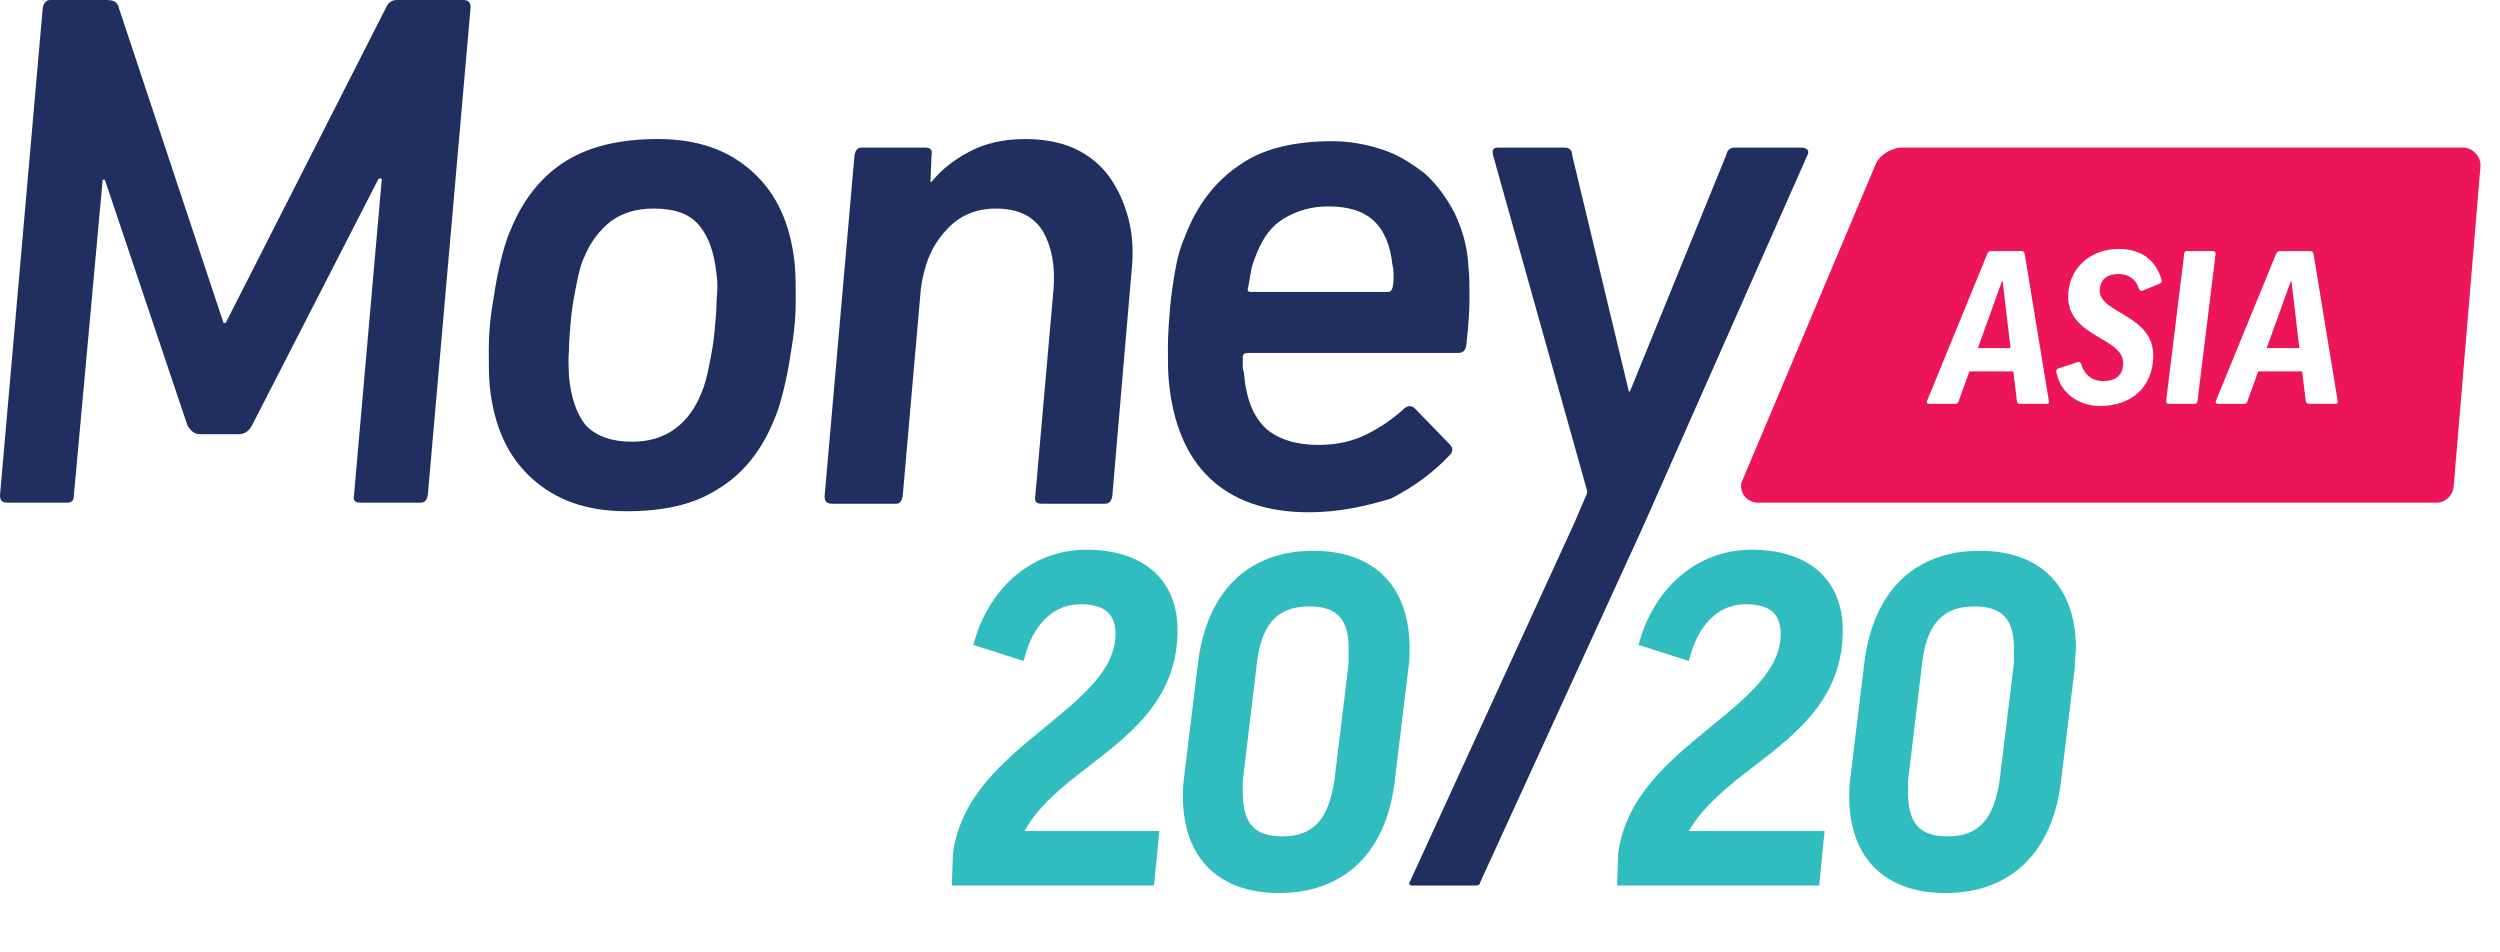
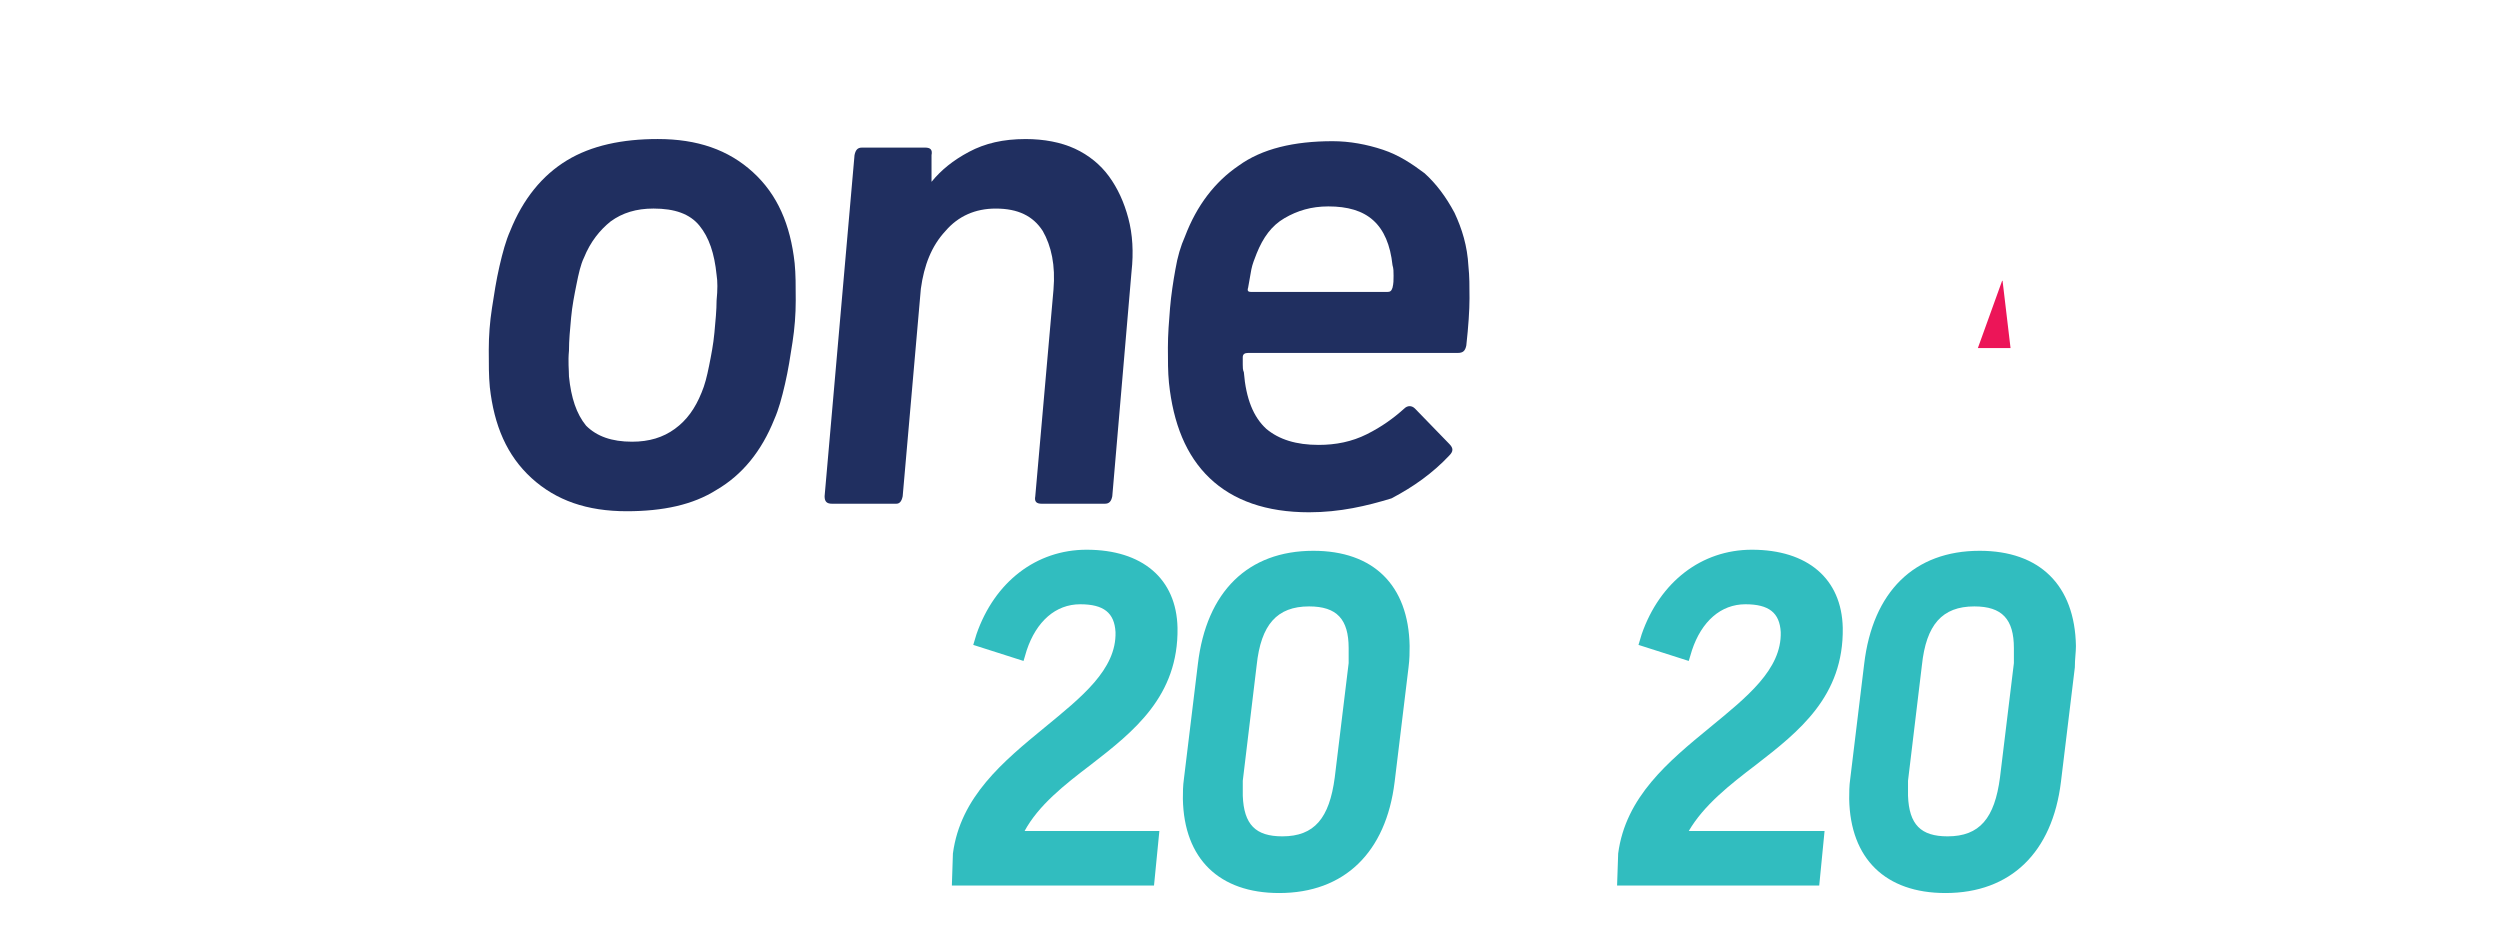
<svg xmlns="http://www.w3.org/2000/svg" width="126px" height="48px" viewBox="0 0 126 48">
  <title>logo-money-2020-asia</title>
  <desc>Created with Sketch.</desc>
  <g id="logo-money-2020-asia" stroke="none" stroke-width="1" fill="none" fill-rule="evenodd">
    <g id="Group-25" transform="translate(0, 0)">
      <path d="M54.981,38.541 L54.981,38.541 C57.137,36.87 59.401,35.091 59.347,31.641 C59.294,29.161 57.569,27.706 54.765,27.706 C52.233,27.706 50.129,29.323 49.214,31.965 L49.052,32.503 L51.586,33.312 L51.746,32.773 C52.233,31.318 53.203,30.455 54.442,30.455 C55.628,30.455 56.167,30.886 56.222,31.857 C56.275,33.744 54.496,35.145 52.663,36.654 C50.561,38.379 48.405,40.158 48.027,43.015 L47.974,44.632 L58.162,44.632 L58.432,41.883 L51.639,41.883 C52.34,40.59 53.633,39.565 54.981,38.541" id="Fill-1" fill="#31BDBF" />
      <path d="M67.972,32.665 L67.972,33.42 L67.271,39.187 C67.001,41.237 66.246,42.152 64.629,42.152 C63.282,42.152 62.69,41.559 62.636,40.104 L62.636,39.35 L63.336,33.527 C63.552,31.48 64.361,30.563 65.978,30.563 C67.379,30.563 67.972,31.21 67.972,32.665 L68.188,32.665 L67.972,32.665 Z M71.045,32.557 C70.99,29.485 69.212,27.76 66.194,27.76 C62.905,27.76 60.803,29.808 60.372,33.474 L59.671,39.242 C59.617,39.618 59.617,39.942 59.617,40.265 C59.671,43.284 61.45,45.009 64.468,45.009 C67.756,45.009 69.858,42.961 70.29,39.403 L70.99,33.636 C71.045,33.204 71.045,32.881 71.045,32.557 L71.045,32.557 Z" id="Fill-3" fill="#31BDBF" />
      <path d="M88.509,38.541 L88.509,38.541 C90.666,36.87 92.93,35.091 92.875,31.641 C92.82,29.161 91.096,27.706 88.294,27.706 C85.76,27.706 83.658,29.323 82.741,31.965 L82.58,32.503 L85.113,33.312 L85.275,32.773 C85.76,31.318 86.73,30.455 87.969,30.455 C89.156,30.455 89.695,30.886 89.749,31.857 C89.803,33.744 88.024,35.145 86.191,36.654 C84.089,38.379 81.933,40.158 81.556,43.015 L81.501,44.632 L91.689,44.632 L91.958,41.883 L85.113,41.883 C85.867,40.59 87.162,39.565 88.509,38.541" id="Fill-5" fill="#31BDBF" />
      <path d="M101.5,32.665 L101.5,33.42 L100.799,39.187 C100.53,41.237 99.775,42.152 98.158,42.152 C96.809,42.152 96.217,41.559 96.164,40.104 L96.164,39.35 L96.864,33.527 C97.079,31.48 97.889,30.563 99.506,30.563 C100.908,30.563 101.5,31.21 101.5,32.665 L101.715,32.665 L101.5,32.665 Z M104.627,32.557 C104.572,29.485 102.793,27.76 99.775,27.76 C96.487,27.76 94.385,29.808 93.953,33.474 L93.253,39.242 C93.199,39.618 93.199,39.942 93.199,40.265 C93.253,43.284 95.032,45.009 98.051,45.009 C101.338,45.009 103.44,42.961 103.872,39.403 L104.572,33.636 C104.572,33.204 104.627,32.881 104.627,32.557 L104.627,32.557 Z" id="Fill-7" fill="#31BDBF" />
-       <path d="M2.156,0.377 C2.21,0.161 2.318,0.001 2.533,0.001 L5.391,0.001 C5.714,0.001 5.93,0.108 5.983,0.377 L11.266,16.279 L11.374,16.279 L19.459,0.377 C19.567,0.108 19.782,0.001 19.999,0.001 L23.34,0.001 C23.609,0.001 23.718,0.108 23.718,0.377 L21.561,24.957 C21.507,25.227 21.399,25.335 21.184,25.335 L18.165,25.335 C17.895,25.335 17.788,25.227 17.842,24.957 L19.244,9.002 L19.082,9.002 L12.721,21.4 C12.559,21.723 12.344,21.885 12.021,21.885 L10.08,21.885 C9.81,21.885 9.594,21.723 9.433,21.4 L5.283,9.056 L5.175,9.056 L3.719,25.01 C3.719,25.227 3.611,25.335 3.396,25.335 L0.377,25.335 C0.107,25.335 0,25.227 0,24.957 L2.156,0.377 Z" id="Fill-9" fill="#202F60" />
      <path d="M31.857,22.262 C32.719,22.262 33.42,22.047 34.012,21.615 C34.606,21.184 35.037,20.591 35.361,19.783 C35.522,19.405 35.63,18.974 35.738,18.435 C35.846,17.896 35.953,17.357 36.007,16.764 C36.061,16.171 36.116,15.632 36.116,15.147 C36.169,14.607 36.169,14.177 36.116,13.853 C36.007,12.775 35.738,11.967 35.252,11.373 C34.767,10.78 34.012,10.511 32.935,10.511 C32.072,10.511 31.372,10.726 30.778,11.158 C30.24,11.589 29.755,12.182 29.431,12.99 C29.27,13.315 29.161,13.799 29.054,14.338 C28.946,14.877 28.838,15.416 28.784,16.009 C28.73,16.602 28.676,17.141 28.676,17.681 C28.623,18.219 28.676,18.651 28.676,18.974 C28.784,20.053 29.054,20.861 29.538,21.453 C30.078,21.993 30.832,22.262 31.857,22.262 M31.587,25.766 C29.593,25.766 28.03,25.227 26.789,24.095 C25.55,22.962 24.903,21.453 24.687,19.513 C24.634,18.974 24.634,18.326 24.634,17.626 C24.634,16.926 24.687,16.224 24.796,15.524 C24.903,14.824 25.011,14.123 25.172,13.422 C25.334,12.721 25.496,12.128 25.711,11.643 C26.359,10.026 27.329,8.84 28.569,8.086 C29.808,7.331 31.372,7.007 33.15,7.007 C35.144,7.007 36.708,7.546 37.948,8.678 C39.188,9.811 39.835,11.32 40.05,13.26 C40.105,13.799 40.105,14.447 40.105,15.147 C40.105,15.847 40.05,16.549 39.942,17.249 C39.835,17.949 39.727,18.651 39.565,19.351 C39.403,20.053 39.241,20.645 39.026,21.13 C38.379,22.747 37.409,23.933 36.116,24.688 C34.929,25.442 33.42,25.766 31.587,25.766" id="Fill-11" fill="#202F60" />
-       <path d="M52.502,25.388 C52.233,25.388 52.125,25.28 52.178,25.011 L53.095,14.608 C53.202,13.368 52.987,12.398 52.556,11.643 C52.07,10.889 51.316,10.512 50.183,10.512 C49.159,10.512 48.297,10.889 47.651,11.643 C46.949,12.398 46.572,13.368 46.411,14.554 L45.495,25.011 C45.44,25.28 45.332,25.388 45.172,25.388 L41.936,25.388 C41.668,25.388 41.56,25.28 41.56,25.011 L43.068,7.817 C43.123,7.547 43.23,7.439 43.445,7.439 L46.626,7.439 C46.896,7.439 47.004,7.547 46.949,7.817 L46.896,9.164 L46.949,9.164 C47.434,8.57 48.028,8.085 48.836,7.654 C49.645,7.223 50.561,7.008 51.693,7.008 C52.61,7.008 53.472,7.169 54.173,7.493 C54.874,7.817 55.467,8.302 55.897,8.894 C56.329,9.487 56.652,10.187 56.867,10.996 C57.084,11.804 57.137,12.721 57.029,13.691 L56.059,25.011 C56.005,25.28 55.897,25.388 55.682,25.388 L52.502,25.388 Z" id="Fill-13" fill="#202F60" />
+       <path d="M52.502,25.388 C52.233,25.388 52.125,25.28 52.178,25.011 L53.095,14.608 C53.202,13.368 52.987,12.398 52.556,11.643 C52.07,10.889 51.316,10.512 50.183,10.512 C49.159,10.512 48.297,10.889 47.651,11.643 C46.949,12.398 46.572,13.368 46.411,14.554 L45.495,25.011 C45.44,25.28 45.332,25.388 45.172,25.388 L41.936,25.388 C41.668,25.388 41.56,25.28 41.56,25.011 L43.068,7.817 C43.123,7.547 43.23,7.439 43.445,7.439 L46.626,7.439 C46.896,7.439 47.004,7.547 46.949,7.817 L46.949,9.164 C47.434,8.57 48.028,8.085 48.836,7.654 C49.645,7.223 50.561,7.008 51.693,7.008 C52.61,7.008 53.472,7.169 54.173,7.493 C54.874,7.817 55.467,8.302 55.897,8.894 C56.329,9.487 56.652,10.187 56.867,10.996 C57.084,11.804 57.137,12.721 57.029,13.691 L56.059,25.011 C56.005,25.28 55.897,25.388 55.682,25.388 L52.502,25.388 Z" id="Fill-13" fill="#202F60" />
      <path d="M69.913,14.715 C70.074,14.715 70.128,14.662 70.183,14.5 C70.236,14.284 70.236,14.123 70.236,13.907 C70.236,13.692 70.236,13.53 70.183,13.368 C70.074,12.343 69.751,11.589 69.211,11.104 C68.673,10.619 67.919,10.403 66.949,10.403 C66.084,10.403 65.385,10.619 64.737,10.996 C64.09,11.373 63.66,11.967 63.335,12.775 C63.228,13.045 63.12,13.315 63.067,13.584 C63.013,13.907 62.959,14.177 62.905,14.5 C62.85,14.662 62.905,14.715 63.067,14.715 L69.913,14.715 Z M65.977,25.819 C63.822,25.819 62.15,25.227 60.965,24.095 C59.779,22.962 59.131,21.345 58.916,19.298 C58.862,18.759 58.862,18.166 58.862,17.518 C58.862,16.872 58.916,16.171 58.97,15.524 C59.024,14.877 59.131,14.177 59.239,13.584 C59.347,12.937 59.509,12.397 59.725,11.913 C60.318,10.35 61.233,9.163 62.42,8.355 C63.605,7.492 65.222,7.116 67.164,7.116 C68.026,7.116 68.888,7.277 69.697,7.546 C70.505,7.816 71.153,8.247 71.8,8.733 C72.392,9.271 72.877,9.918 73.308,10.726 C73.686,11.535 73.955,12.397 74.009,13.422 C74.063,13.907 74.063,14.447 74.063,15.039 C74.063,15.632 74.009,16.441 73.902,17.411 C73.847,17.681 73.74,17.788 73.47,17.788 L62.905,17.788 C62.743,17.788 62.635,17.842 62.635,18.004 L62.635,18.381 C62.635,18.489 62.635,18.651 62.69,18.759 C62.798,20.106 63.175,21.022 63.822,21.615 C64.467,22.154 65.33,22.423 66.462,22.423 C67.325,22.423 68.134,22.262 68.888,21.885 C69.643,21.507 70.236,21.076 70.775,20.591 C70.937,20.43 71.153,20.43 71.314,20.591 L73.04,22.37 C73.255,22.585 73.255,22.747 73.04,22.962 C72.23,23.825 71.26,24.526 70.128,25.119 C68.888,25.497 67.541,25.819 65.977,25.819 L65.977,25.819 Z" id="Fill-15" fill="#202F60" />
-       <path d="M74.386,44.632 L71.152,44.632 C71.044,44.632 70.991,44.524 71.044,44.47 L79.346,26.359 L79.992,24.85 L79.992,24.742 L75.248,7.816 C75.196,7.547 75.248,7.439 75.518,7.439 L78.86,7.439 C79.076,7.439 79.237,7.547 79.237,7.816 L82.094,19.729 L82.149,19.729 L87,7.816 C87.054,7.547 87.215,7.439 87.432,7.439 L90.826,7.439 C90.934,7.439 91.043,7.492 91.096,7.547 C91.151,7.6 91.151,7.707 91.096,7.816 L82.796,26.574 L74.602,44.47 C74.602,44.578 74.495,44.632 74.386,44.632" id="Fill-17" fill="#202F60" />
      <polygon id="Fill-19" fill="#EC1558" points="100.907 14.151 99.685 17.541 101.331 17.541 100.929 14.151" />
-       <polygon id="Fill-21" fill="#EC1558" points="115.464 14.151 114.241 17.541 115.888 17.541 115.486 14.151" />
-       <path d="M117.728,20.356 L116.362,20.356 C116.286,20.356 116.221,20.299 116.213,20.224 L116.027,18.719 L113.816,18.719 L113.258,20.256 C113.237,20.316 113.18,20.356 113.116,20.356 L111.765,20.356 C111.694,20.356 111.647,20.285 111.673,20.221 L114.726,12.771 C114.754,12.7 114.823,12.653 114.9,12.653 L116.442,12.653 C116.522,12.653 116.588,12.711 116.601,12.788 L117.825,20.242 C117.835,20.302 117.789,20.356 117.728,20.356 L117.728,20.356 Z M110.75,20.245 C110.743,20.309 110.69,20.356 110.624,20.356 L109.297,20.356 C109.221,20.356 109.163,20.29 109.172,20.214 L110.087,12.765 C110.093,12.701 110.148,12.653 110.212,12.653 L111.539,12.653 C111.616,12.653 111.674,12.721 111.666,12.795 L110.75,20.245 Z M108.86,14.288 L108.002,14.648 C107.92,14.684 107.83,14.635 107.803,14.55 C107.641,14.047 107.263,13.811 106.772,13.811 C106.146,13.811 105.828,14.141 105.828,14.662 C105.828,15.788 108.525,15.873 108.525,17.913 C108.525,19.538 107.379,20.462 105.858,20.462 C104.747,20.462 103.838,19.813 103.639,18.743 C103.624,18.671 103.67,18.596 103.742,18.572 L104.706,18.251 C104.79,18.224 104.874,18.275 104.898,18.36 C105.066,18.948 105.517,19.208 105.987,19.208 C106.645,19.208 107.006,18.911 107.006,18.295 C107.006,16.999 104.233,16.988 104.233,14.949 C104.233,13.631 105.254,12.547 106.772,12.547 C107.984,12.547 108.667,13.16 108.948,14.108 C108.969,14.18 108.93,14.259 108.86,14.288 L108.86,14.288 Z M103.172,20.356 L101.805,20.356 C101.73,20.356 101.665,20.299 101.655,20.224 L101.471,18.719 L99.26,18.719 L98.702,20.256 C98.68,20.316 98.623,20.356 98.56,20.356 L97.209,20.356 C97.138,20.356 97.091,20.285 97.117,20.221 L100.169,12.771 C100.198,12.7 100.266,12.653 100.343,12.653 L101.886,12.653 C101.965,12.653 102.032,12.711 102.044,12.788 L103.268,20.242 C103.278,20.302 103.231,20.356 103.172,20.356 L103.172,20.356 Z M124.151,7.439 L95.839,7.439 C95.409,7.439 94.762,7.762 94.547,8.248 L87.754,24.364 C87.7,24.904 88.078,25.334 88.616,25.334 L122.803,25.334 C123.235,25.334 123.612,25.011 123.665,24.526 L125.014,8.409 C125.067,7.924 124.637,7.439 124.151,7.439 L124.151,7.439 Z" id="Fill-23" fill="#EC1558" />
    </g>
  </g>
</svg>